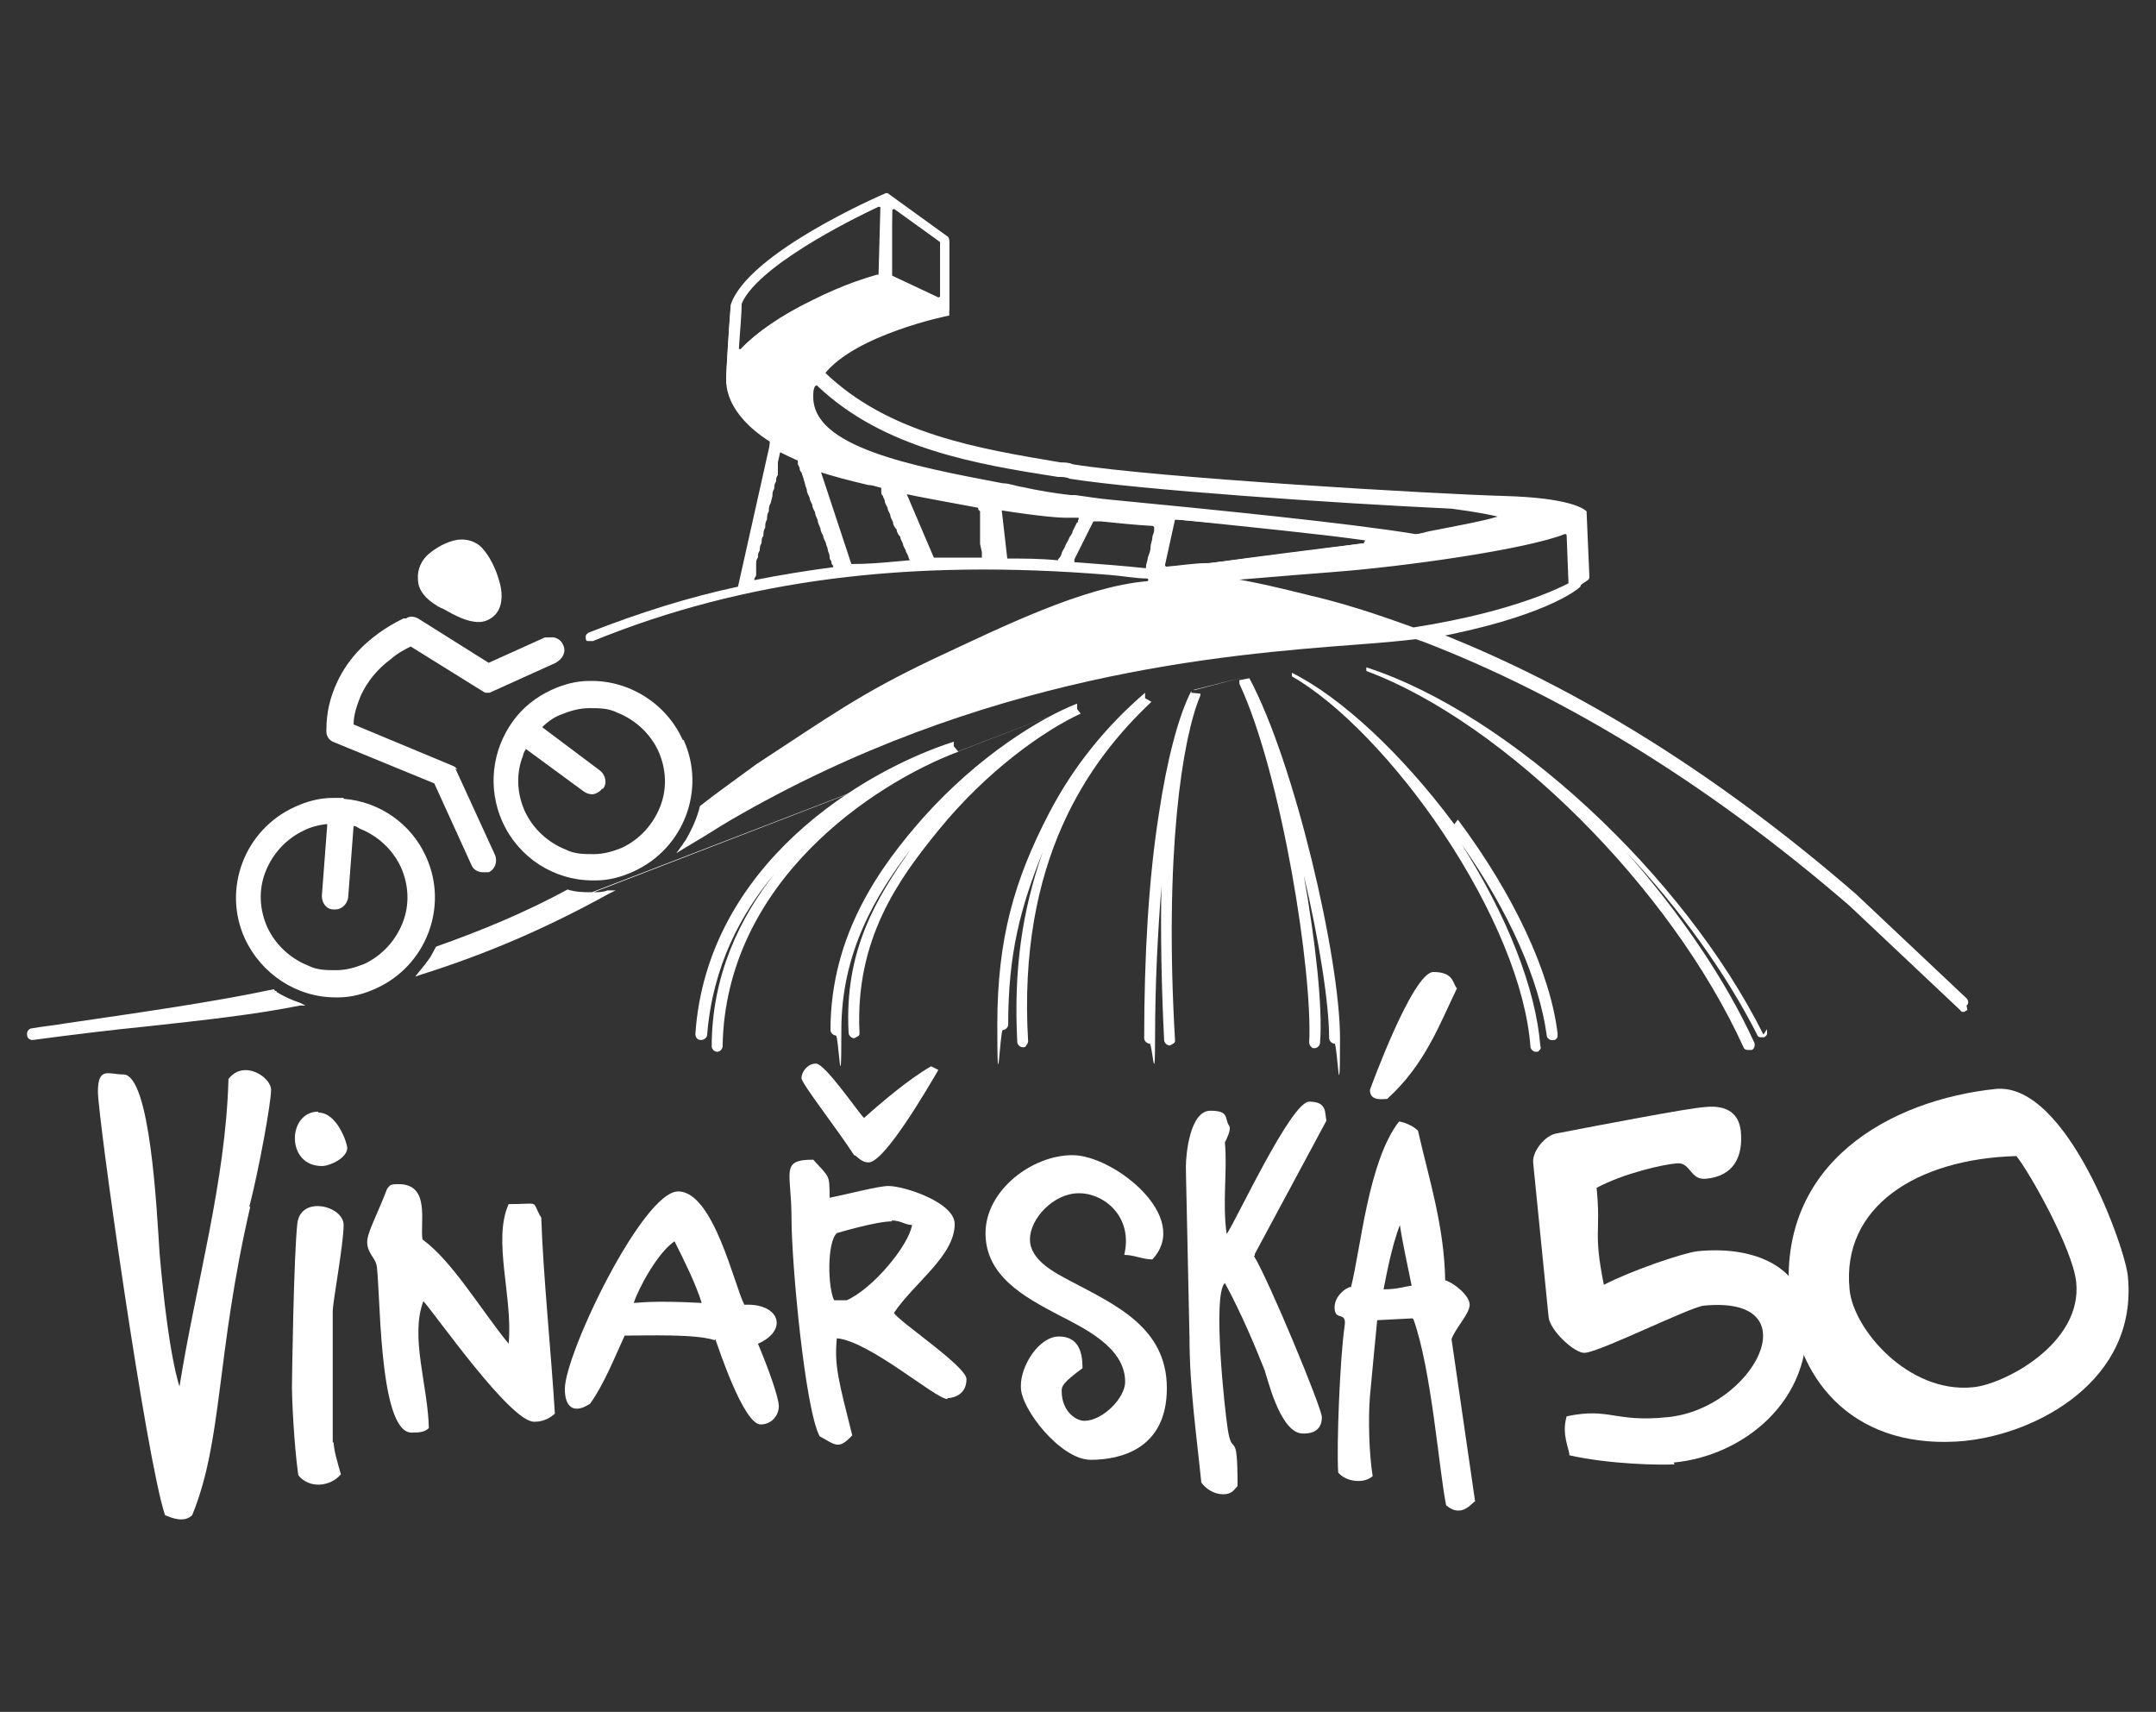
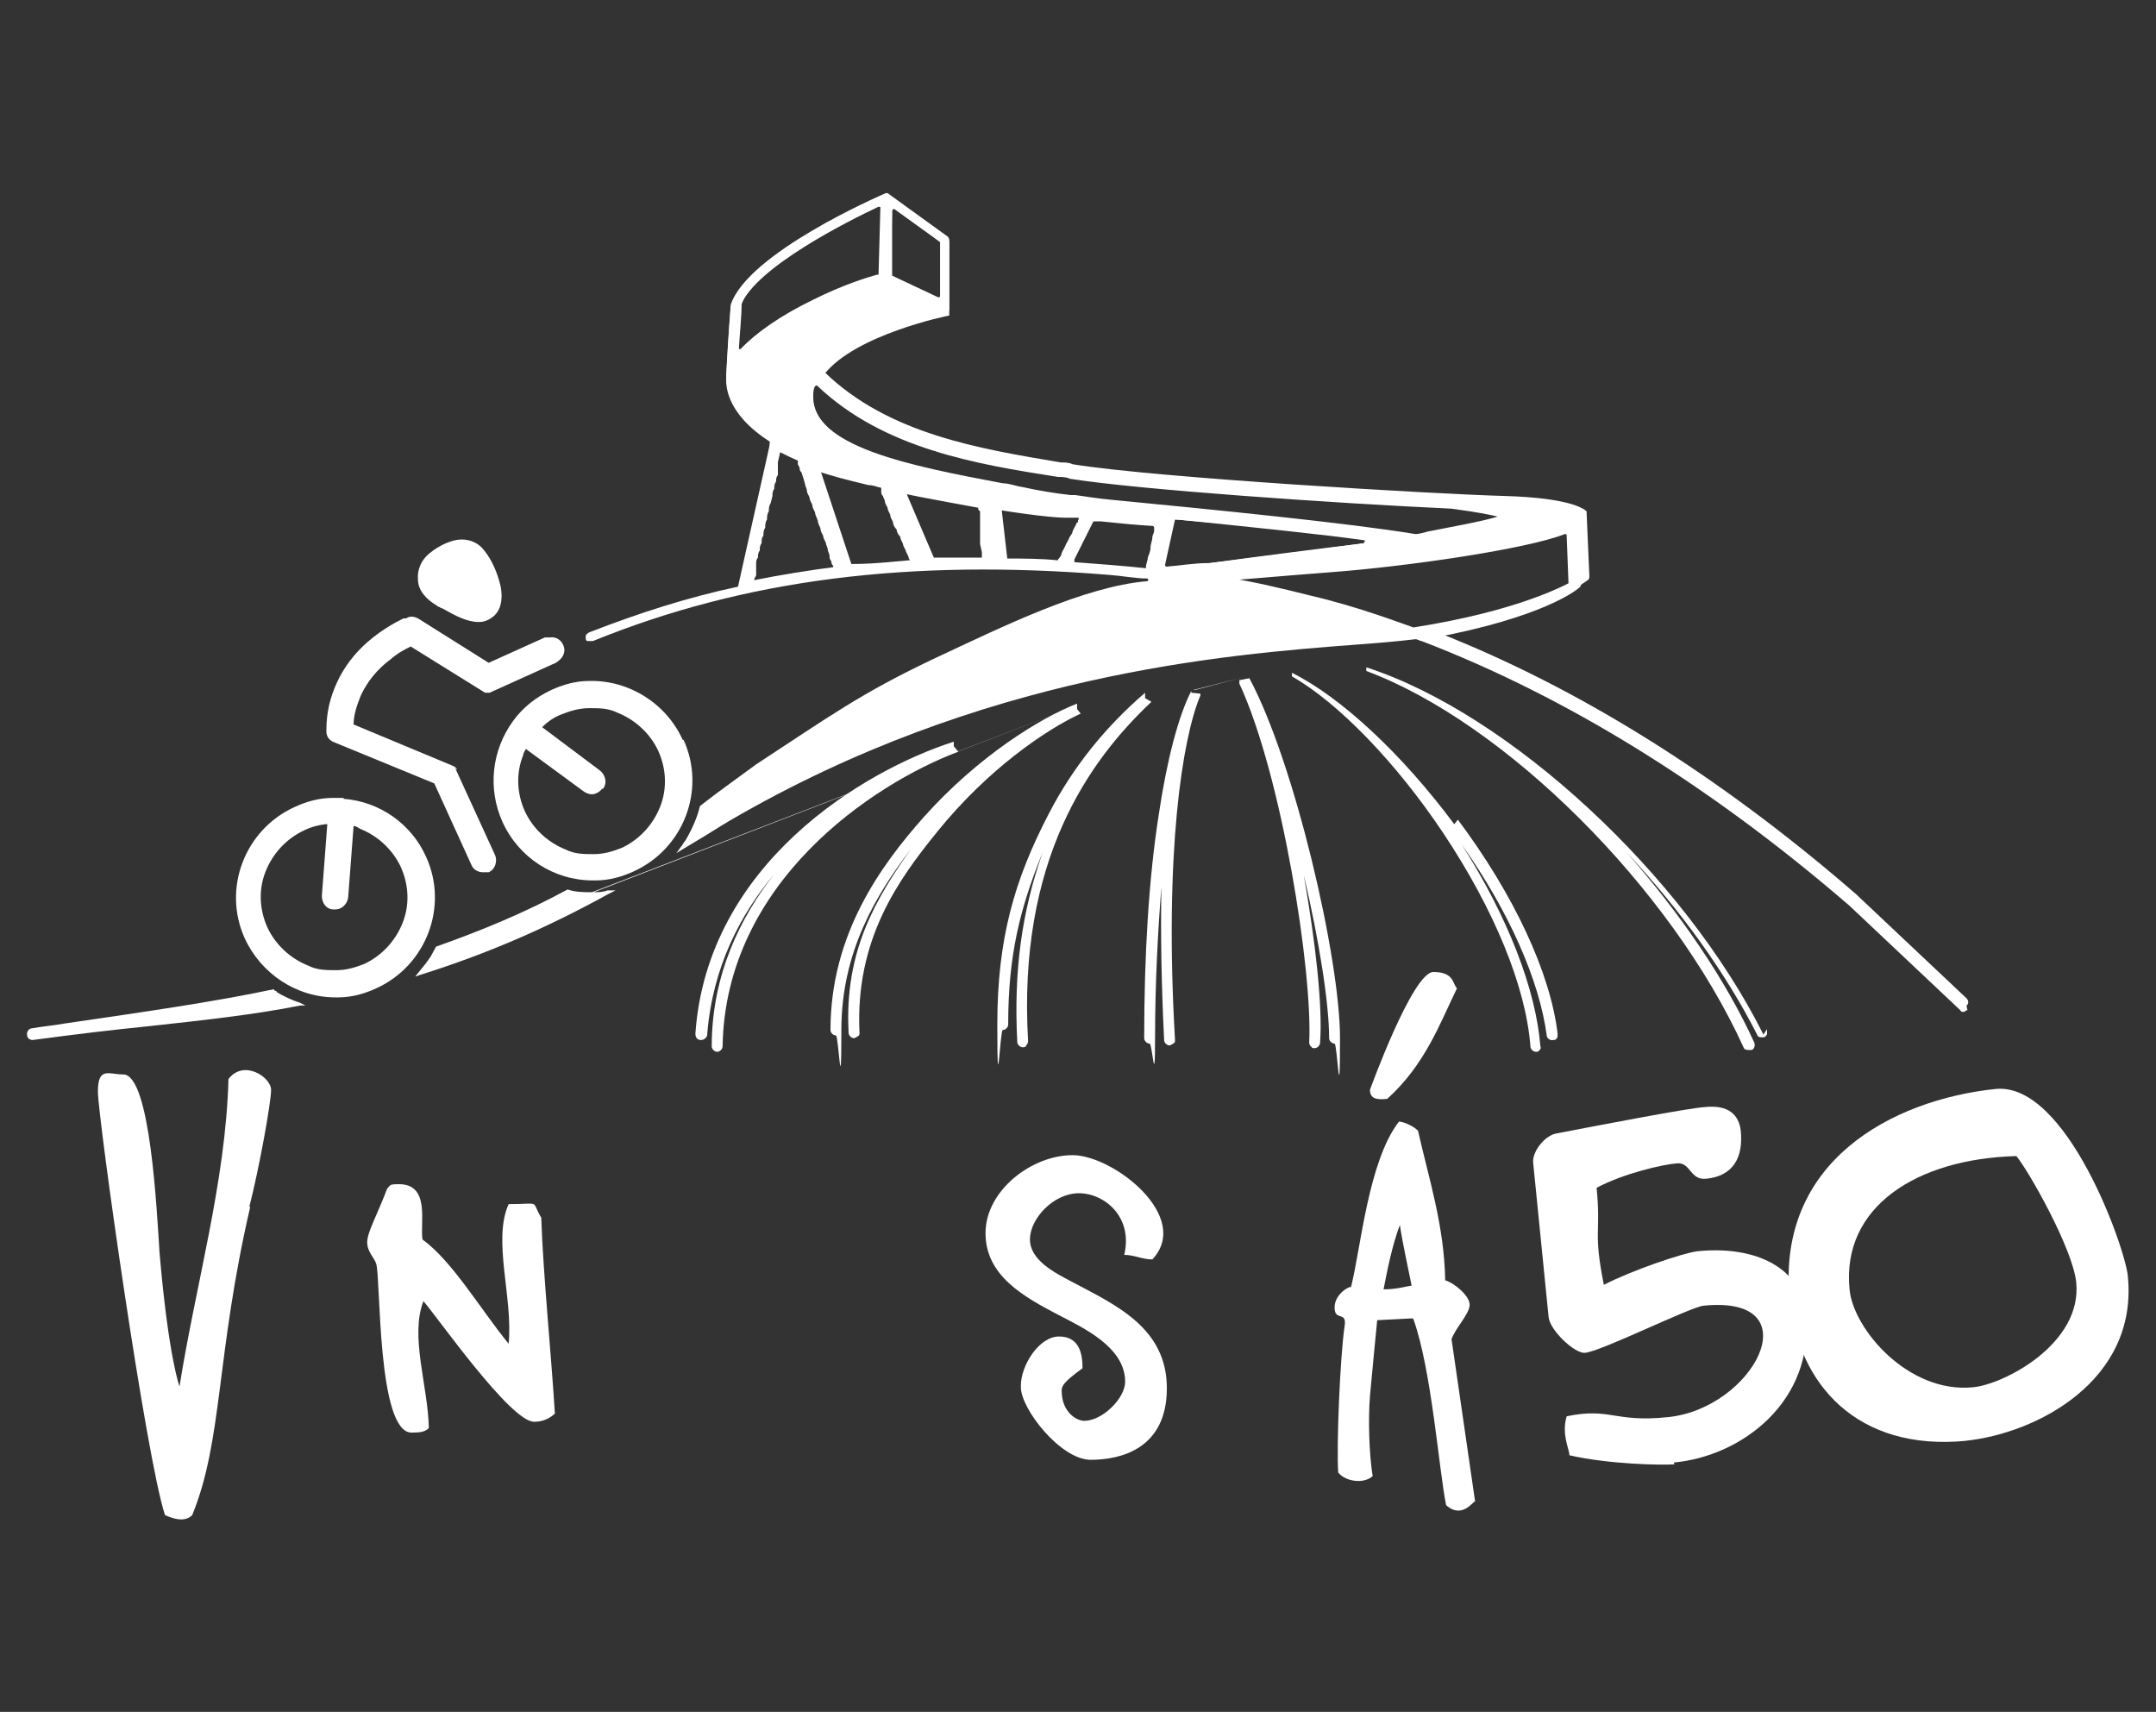
<svg xmlns="http://www.w3.org/2000/svg" id="Layer_1" version="1.1" viewBox="0 0 237.8 188.8">
  <rect x="0" y="0" width="237.8" height="188.8" fill="#333333" stroke="none" />
  <defs>
    <style>
      .st0 {
        fill: #fff;
      }
    </style>
  </defs>
  <path class="st0" d="M48.3,66.9c.2,0,.3.2.5.2,1.4.8,2.7,1.5,4,1.5h0c.6,0,1.1-.2,1.6-.6,1.1-.9,1-2.5.8-3.4-.3-1.3-.9-2.8-1.8-3.9-.6-.8-1.5-1.2-2.5-1.2s-2.4.6-3.5,1.5c-.9.7-1.4,1.8-1.3,2.9,0,1.2.9,2.2,2.1,2.9" />
  <path class="st0" d="M50.4,84.9c0-.2-.3-.4-.6-.5l-10.8-4.5h0c0-1.1.4-2.2.8-3.2.7-1.5,1.8-2.9,3.3-4,.8-.7,1.6-1.1,2.2-1.4h0l8.2,5.1h.5l7.3-3.3c.3-.2.6-.4.8-.8s.2-.8,0-1.2c-.2-.5-.8-.9-1.4-.8h-.6l-6.2,2.8h0l-7.8-4.9c-.4-.2-.9-.3-1.3,0h-.3c-1,.5-2.9,1.5-4.7,3.3-1.1,1.1-2,2.4-2.6,3.7-.8,1.7-1.2,3.4-1.2,5.3v.2c0,.5.3.9.7,1.1l11.2,4.6h0l4.1,9c.2.5.7.8,1.3.8h.6c.7-.3,1-1.2.7-1.9l-4.4-9.6s.2.2.2.2Z" />
  <path class="st0" d="M37.9,88h-1.2c-1.5,0-2.9.4-4.2,1-5.5,2.5-8,9-5.5,14.5,1.8,3.9,5.7,6.5,10,6.5h.3c1.5,0,2.9-.4,4.2-1,5.5-2.5,8-9,5.5-14.5-1.6-3.6-5.1-6.1-9.1-6.4M36.1,90.9h0l-.6,7.9c0,.8.5,1.5,1.3,1.5h.2c.7,0,1.3-.6,1.4-1.3l.6-7.9h0c.3,0,.5.2.7.3,2,.8,3.6,2.3,4.5,4.2.9,2,1,4.2.2,6.2s-2.3,3.6-4.2,4.5c-1,.4-2,.7-3.1.7s-2.1,0-3.1-.5c-2-.8-3.6-2.3-4.5-4.2-.9-2-1-4.2-.2-6.2s2.3-3.6,4.2-4.5c.8-.4,1.6-.6,2.4-.7,0,0,.2,0,.2,0Z" />
  <path class="st0" d="M75.3,81.6c-1.8-4-5.9-6.6-10.3-6.5-1.5,0-2.9.4-4.2,1-1.7.8-3.1,1.9-4.2,3.4h0c-2.4,3.3-2.8,7.5-1.2,11.1,1.8,4,5.7,6.5,10,6.5h.3c1.5,0,2.9-.4,4.2-1,5.5-2.5,8-9,5.5-14.5M66.5,87c.5-.6.3-1.5-.3-2l-6.4-4.8h0c.6-.6,1.3-1.1,2.1-1.4,1-.4,2-.7,3.1-.7s2.1,0,3.1.5c2,.8,3.6,2.3,4.5,4.2.9,2,1,4.2.2,6.2s-2.3,3.6-4.2,4.5c-1,.4-2,.7-3.1.7s-2.1,0-3.1-.5c-2-.8-3.6-2.3-4.5-4.2-.9-2-1-4.2-.2-6.2,0-.2.2-.5.3-.7h0l6.4,4.7c.3.2.6.3.9.3s.8-.2,1.1-.6" />
  <path class="st0" d="M27.6,133.1c-3.8,16.4-3,25.7-6.4,34-.9.9-2.3.3-3,0-2.1-6.3-7.4-43.9-7.4-46.7s1.2-1.9,2.8-1.9c3,0,3.7,15.2,4,19.7,1,11.6,2.2,14.7,2.2,14.7,1.8-11.3,5.1-22.6,5.4-33.9,1.7-2.2,4.7-.2,4.7,1.2s-1.3,8.6-2.4,12.9" />
-   <path class="st0" d="M36.8,159c0,.9.4,2.2.8,3.6-1.2,1.4-3.5,1.6-4.7.1-.5-3.6-.7-8.6-.7-9.6s.2-14.7.6-18.2c.4-3.1,5.1-1.9,5.1.2s-1.2,8.5-1.2,9.5v14.5h.1ZM35.1,122.7c2.1,0,3.2,3.4,3.2,3.9,0,1.1-1.9,2-2.8,2-4,0-3.8-6-.4-6" />
  <path class="st0" d="M58.9,156.8c-2.6,0-10.7-11.6-12.2-13.3-1.5,3.9.5,9.3.6,14-.4.4-.9.5-1.9.5-3.8,0-3.4-16.9-3.9-18.6-.2-.7-1-1.3-1-2.4s1.1-3,2.2-5.9c.4-.4.2-.5,1.3-.5,3.5,0,2.3,4.3,2.6,6.1,3.3,2.4,6.4,7.7,9.5,11.5.5-5.1-1.8-11.4,0-15.4,3.7,0,2.4-.5,3.6,1.5.2,6.2,1.1,15,1.5,21.6-.4.4-1.2.9-2.2.9" />
-   <path class="st0" d="M78.8,147.8c-2.1-.7-7.4-.5-9.9-.5-1.2,2.6-2.2,5.2-3.8,7.5-1.8,1.2-2.8.4-2.8-1.6,0-3.9,8.6-21.8,12.5-21.8s6.2,10.4,7.3,12.5c3.9-.2,4.9,2.8,1.5,4.3,1.1,2.6,2.3,5.9,2.3,6.9s-.8,2-2,2c-1.9,0-4.7-8.6-5-9.4M69.9,143.7c.5,0,2-.3,7.5,0-.7-2.2-1.9-4.6-3-6.8-1.8,1.2-3.9,5-4.5,6.8" />
-   <path class="st0" d="M104.5,154.3c-1.3,0-8.6-6.4-12.2-6.7-.3,3,.2,4.7,1.7,10.7-1.5,1.6-1.8,1.1-3.6.1-1.6-3-3.1-19-3.1-24.1s-1.3-6.4,2.4-6.4c1.8,2,1.8,1.6,1.8,4.2,2-.4,5.4-1.3,6.5-1.3,1.7,0,7.3,1.8,7.3,4.2,0,3.5-4.5,6.5-6.7,9.8.6,1,8,5.9,8,7.3,0,2-1.9,2.1-2.1,2.1M95.8,128.2c-.9,0-1.3-.8-1.6-.8-1.8-2.8-5.8-7.9-5.8-8.5s.6-1.6,1.6-1.6,4.6,5.3,5.3,6c2-1.8,5.1-4.4,7.4-5.7l.8.4c-1,1.7-5.9,10.2-7.7,10.2M98.4,134.7c-1.8,0-6.1,1.3-6.1,1.3-1.1,1-1,6-.3,7.4h1.4c2.9-1.3,6.8-6,7.2-8.3-.8,0-1.2-.5-2.3-.5" />
  <path class="st0" d="M112.6,152.8c0-2.2,2-5.4,4.2-5.4s2.6,1.8,2.6,3.5c-2.2,1.6-2.3,2-2.3,2.5,0,2.3,1.6,3.3,2.5,3.3,2,0,4.5-2.5,4.5-4.3,0-3.8-4.5-5.9-7.4-7.4-3.8-2-8-4.3-8-9s5.1-8.6,9.6-8.6,13.2,6.8,8.8,11.5c-1.1,0-2-.5-3.1-.5,1-4.2-2.2-6.8-5-6.8s-5.4,2.8-5.4,5.1,2.8,3.7,4.5,4.6c4.9,2.6,10.6,5.1,10.6,11.8s-5.1,7.9-8.4,7.9-7.7-5.6-7.7-8" />
-   <path class="st0" d="M138.3,138.5c1.7,2.8,7.5,16.8,7.5,17.8,0,1.9-1.8,1.8-2.1,1.8-2.6,0-4-6.6-4.3-7.2-1-2.5-2.5-6.1-4.3-9.4-1.4,1.3,0,14.1.3,16,.5,3.5,1.1-.3,1.1,6.4-.4.4-.6.9-1.6.9s-1.9-.6-2.4-1.3c-.5-5-1.3-10.5-1.3-15.9-.3-14.9-.4-17.8-.4-18.9,0-1.6.5-6.2,2.7-6.2s1.5.9,2.1,1.7c.2.4-.3,1.4-.5,1.8.3,3-.3,6.7.2,10.1,1-1.4,7.1-14.6,9.1-14.6s1.7,1.2,1.9,2.1l-7.9,14.7v.2h-.1Z" />
  <path class="st0" d="M155.8,145.4l-3.9.2s-.7,7.2-.8,8.4c-.2,2.5-.1,6.3.3,8.8-1,.9-3,.6-3.8-.4-.2-2.9.2-12.7.7-16.1.3-1.8-1.1-.5-1.1-2.1s1.9-2.5,1.8-2.2c1.1-4.3,1.9-13.9,5.3-18.3.4,0,1.5.4,2.1,1,1.2,5.3,2.9,10.5,3,16.5,1,.3,2.7,1.7,2.7,2.7s-1.6,2.6-2,3.8l2.6,17.9c-.2-.1-1.4,2-3.2.4-.8-4-1.6-14.9-3.6-20.5M153,121.2c-.5,0-1.9.3-1.9-1,0,0,4.7-13,7-13s2.1,1.3,2.6,1.8c-1.9,3.9-3.5,8.4-7.7,12.2M154.4,135.1c-.9,2.4-1.4,5.1-1.8,7.1,1.6,0,2.7-.4,3.1-.4-.4-2-1-4.7-1.3-6.7" />
  <path class="st0" d="M119.1,77.7l-53.8,20.7h0c-.9,0-1.8,0-2.7-.3h0c-4.6,2.5-9.4,4.5-14.5,6.3h0c-.2.4-.4.7-.6,1.1-.4.6-.8,1.1-1.3,1.7l-.4.5.6-.2c7.3-2.3,13.8-5.1,20.7-8.9l.8-.4h-.9c-.5.2-1,.2-1.5.2M30.5,109.3c-.1,0-.2,0-.3-.2h0c-6.6,1.4-14.3,2.5-23.2,3.8-1.1.2-2.3.3-3.4.5-.5,0-.7.5-.6.8,0,.3.3.5.6.5h0c4.5-.6,8.6-1.1,12.6-1.5,6.4-.7,11.9-1.3,16.9-2.3h.6l-.6-.3c-.9-.3-1.8-.7-2.6-1.2M217,111.4c-.1,0-.3.2-.4.2h0c-.2,0-.3,0-.4-.2l-12.2-11.5c-15.4-13.3-31.3-23.1-47.2-29.2-.2,0-.4-.2-.7-.2h0c-1.7.2-3.8.4-6.6.6-14.4,1.1-41.2,3.2-69,19.4-1.2.7-2.4,1.5-3.6,2.2-.5.3-1,.6-1.5.9l-.8.5.5-.7c.2-.2.3-.5.5-.7.7-1.2,1.3-2.5,1.6-3.8h0c1.9-1.5,3.9-2.9,6.2-4.6h0c8.1-5.3,11.5-7.8,19.5-11.6,7.7-3.6,16.6-8,23.6-8.6.2,0,.2-.3,0-.3-1.2,0-2.8-.3-4.2-.4-22-1.8-40.2.5-56.9,7.3h-.6c-.2,0-.2-.3-.2-.5s.2-.4.5-.5c5.4-2.1,10.7-3.8,16.3-5h0l3.6-16.1v-.2c-5.1-3.2-4.9-6.6-4.9-6.9,0-.5.3-5.5.5-7.9h0c1.9-5.7,16.4-12,17.1-12.3h.2l6.5,4.7c.2.1.3.3.3.5v7.5h0v.2h0s-10.4,2.2-13.8,6.6v.2c7.1,6.9,17.2,8.5,26.1,10,.4,0,.9,0,1.3.2,9.2,1.5,40.2,3.3,47.6,3.5,7.2.2,8.8,1.4,9.1,1.7h0v.2h0l.3,6.9c0,.2,0,.4-.2.5s-3.9,3.3-16.4,5.5c-.2,0-.2.3,0,.3,15.5,6.1,31,15.8,46,28.8l12.2,11.5c.2.2.3.6,0,.8M86.2,49.2l-3.3,14.6s0,.2.2.2c3-.6,6.1-1.1,9.2-1.5,0,0,.2,0,0-.2l-4-12.2h0c-.7-.4-1.3-.7-1.9-1h-.3M129.6,57.3l-1.1,5s0,.2.2.2c1.4,0,3-.3,4.8-.4h0c5-.7,12.1-1.6,17.1-2.2.2,0,.2-.3,0-.3-5-.7-12-1.4-20.7-2.3h-.2M116.6,52.4v-.2.2c-9-1.5-19.2-3.1-26.5-10h-.3c0,.4-.2.8-.2,1.1-.2,5.8,11,7.9,21,9.8.7,0,1.4.3,2.1.4,1.8.4,3.6.7,5.4.9h.5c1.4.2,2.7.4,3.8.5,11.4,1.1,26.5,2.6,33.7,3.8h0c.5,0,1-.2,1.5-.3,2-.4,5.9-1.1,7.5-1.6.2,0,.2-.3,0-.3-.7-.2-2.2-.6-5.2-.9h0c-13-.6-34.6-2.1-42.1-3.3-.4,0-.9,0-1.3-.2h0ZM111.1,61.6c1.8,0,3.7,0,5.6.2h.2l2.7-5.3v-.3h-1.4c-.4,0-2.6,0-7.6-.9,0,0-.2,0-.2.2l.7,6.1.2.2M126.8,62.5h.2l1.2-5.3s0-.2-.2-.2c-1.8-.2-3.8-.4-5.7-.5h-1.2l-2.6,5.2v.3c2.7.2,5.4.4,8.2.7M90.4,50.8s-.3,0-.2.2l3.7,11.2h.2c2.4,0,4.8-.3,7.2-.5,0,0,.2,0,.2-.2l-3.7-8.7h0c-.5-.2-.9-.3-1.4-.4-2.1-.5-4.1-1-5.8-1.6M108.6,54.8c-2.7-.4-5.7-1-8.9-1.7,0,0-.3,0-.2.2l3.5,8.2h6.3s.2,0,.2-.2l-.8-6.4v-.2M174.1,63.6l-.2-5.2s-.1-.2-.2-.2c-4.4,1.7-17.7,3.6-25.7,4.2-6.6.5-9.5.8-12.6,1-.2,0-.2.3,0,.3h0c3.1.5,6,1.2,9.2,2,5.2,1.2,10.4,3.2,11.3,3.5h0c11.5-1.8,17-4.7,18.2-5.5v-.2M97,22.7c-3.2,1.5-13.7,6.6-15.2,10.8h0c0,1.3-.2,3.2-.3,4.9,0,.2.2.2.3,0,1.6-1.7,4.3-3.6,7.8-5.3,3.6-1.8,6.1-2.5,7.1-2.8h.3v-.2l.3-7.3c0-.1,0-.2-.2-.2M98.4,30.4l5.1,2.4s.2,0,.2-.2v-5.9h0c0-.1-5-3.7-5-3.7,0,0-.3,0-.3.1l-.2,7.1v.2M137.1,74.7l-5.3,1.4h-.2" />
  <path class="st0" d="M175,57.1h0v-.2h0c-.3-.3-1.9-1.5-9.1-1.7-7.4-.2-38.4-2-47.6-3.5-.4,0-.9,0-1.3-.2-8.9-1.5-19.1-3.1-26.1-10v-.2c3.4-4.4,13.7-6.5,13.8-6.5h0v-.2h0v-.2h0v-7.6c0-.2,0-.4-.3-.5l-6.5-4.7h-.2c-.6.3-15.2,6.6-17.1,12.2h0c-.2,2.6-.5,7.5-.5,8s-.2,3.7,4.8,6.9v.2h0v2.6c0,.2,0,.5-.2.7,0,.3,0,.5-.2.8,0,.3,0,.5-.2.8,0,.3,0,.6-.2.8,0,.3,0,.6-.2.9,0,.3,0,.6-.2.9,0,.3,0,.6-.2.9,0,.3,0,.6-.2.9l-.2.9-.2.8c0,.3,0,.5-.2.8,0,.3,0,.5-.2.8,0,.2,0,.5-.2.7v1.7s-.2.3-.2.4v.8h1.1v-.4h0v-.8c0-.2.2-.3.2-.5v-1.2c0-.2,0-.5.2-.7,0-.3,0-.5.2-.8,0-.3,0-.5.2-.8,0-.3,0-.6.2-.8,0-.3,0-.6.2-.9,0-.3,0-.6.2-.9,0-.3,0-.6.2-.9,0-.3,0-.6.2-.9l.2-.8c0-.3,0-.5.2-.8,0-.3,0-.5.2-.8,0-.2,0-.5.2-.7v-2.3h0c0-.2,0-.3.3-.2.6.3,1.2.6,1.9.9h0v.4l.2.4c0,.2,0,.3.2.5l.2.6.2.7c0,.2.2.5.2.7,0,.3.2.5.3.8,0,.3.2.5.3.8,0,.3.2.6.3.8,0,.3.2.6.3.9,0,.3.2.6.3.9,0,.3.2.6.3.8,0,.3.2.5.3.8,0,.2.2.5.2.7s.2.5.2.7,0,.4.2.6c0,.2,0,.3.2.5v.9h1.2v-.4h0v-.5c0-.2,0-.3-.2-.5,0-.2,0-.4-.2-.6l-.2-.7c0-.3-.2-.5-.3-.8,0-.3-.2-.6-.3-.8,0-.3-.2-.6-.3-.9l-.3-.9c0-.3-.2-.6-.3-.9,0-.3-.2-.6-.3-.8,0-.3-.2-.5-.3-.8,0-.2-.2-.5-.2-.7s0-.4-.2-.6c0-.2,0-.4-.2-.5v-.7h0c0-.2,0-.4.2-.3,1.7.6,3.7,1.1,5.8,1.6.5,0,.9.2,1.4.3h0v.5s0,.3.2.4c0,.2.2.4.2.6s.2.5.3.7c0,.3.2.5.3.8,0,.3.2.5.3.8,0,.3.2.6.4.8,0,.3.2.6.4.8,0,.3.2.5.3.8,0,.2.2.5.3.7,0,.2.2.4.3.7,0,.2.2.4.2.5s0,.3.2.4v.2l.2.2h1.5l-3.5-8.2s0-.3.2-.2c3.3.7,6.3,1.2,8.9,1.7v.2l.2.2v3.6l.2.9v.7c0,.2,0,.4.2.6v.5h1.2v-6.3h0c0-.2,0-.3.2-.2,5,.8,7.1.9,7.6.9h1.4s.2,0,0,.3v.2c-.2,0-.2.3-.3.4l-.3.6c0,.3-.3.5-.4.8s-.3.5-.4.8-.3.5-.4.8c0,.2-.2.5-.4.7,0,.2-.2.4-.3.5v.5h1.4v-.2h0v-.2l.3-.5c0-.2.2-.5.4-.7,0-.3.3-.5.4-.8s.3-.5.4-.8.3-.5.4-.8l.3-.6s0-.3.2-.4v-.2h1.2c1.9.2,3.9.4,5.7.5,0,0,.2,0,.2.2v.3c0,.3-.2.5-.2.8s-.2.7-.2,1.1-.2.8-.3,1.1c0,.3-.2.7-.2,1s0,.5-.2.7v.3h2.1c.7,0,1.4.2,2.1.3.7,0,1.4.2,2,.3h1.9c3.1-.2,6.1-.5,12.6-1,8-.6,21.4-2.5,25.7-4.2.1,0,.2,0,.2.2l.2,5.2v.2c-.2,0-.3,0-.4.2-.2,0-.3.2-.5.3-.2,0-.5.2-.7.3-.3,0-.6.3-.9.4-.3.2-.7.3-1,.4-.4.2-.8.3-1.2.5-.5.2-.9.3-1.4.5s-1.1.3-1.6.5c-.6.2-1.2.4-1.8.5-.7.2-1.3.3-2,.5s-1.5.3-2.2.5c-.8.2-1.6.3-2.4.5h-1.5v.2h.4c.2,0,.3.2.5.2s.3,0,.5.2c.1,0,.3,0,.5.2h.5c12.5-2.3,16.2-5.4,16.4-5.6.1,0,.2-.3.2-.5l-.3-6.9.5-.9.4.6ZM98.4,23.2c0-.1.2-.2.3-.1l5,3.6h0v6s0,.2-.2.2l-5.1-2.4v-.2s0-7.1,0-7.1ZM81.7,38.5h-.3c0-1.7.2-3.6.3-4.8h0c1.6-4.2,12-9.4,15.2-10.9,0,0,.3,0,.2.2l-.2,7.3v.2h-.4c-1,.3-3.5,1-7.1,2.8-3.5,1.7-6.2,3.6-7.8,5.3M150.5,59.9c-5,.7-12.1,1.6-17.1,2.2h0c-1.8,0-3.4.3-4.8.4-.1,0-.2,0-.2-.2l1.1-5h.2c8.8.7,15.7,1.5,20.7,2.2.2,0,.2.3,0,.3M165.2,57.2c-1.6.6-5.5,1.3-7.5,1.6-.5,0-1,.2-1.5.3h0c-7.2-1.3-22.3-2.8-33.7-3.8-1.1,0-2.4-.3-3.8-.5h-.5c-1.7-.3-3.5-.6-5.4-.9-.7,0-1.4-.3-2.1-.4-9.9-1.9-21.1-4.1-21-9.8,0-.4,0-.8.2-1.1,0,0,.2-.2.3,0,7.3,6.9,17.5,8.6,26.5,10v-.2.2c.4,0,.9,0,1.3.2,7.5,1.2,29.1,2.7,42.1,3.3h0c3,.4,4.4.7,5.2.9.2,0,.2.3,0,.3" />
  <path class="st0" d="M105.7,82.9c-9.5,3.6-25.7,14.4-26,32.5,0,.3-.3.6-.6.6s-.6-.3-.6-.6c0-7.9,3.2-14.3,6.9-19-3.7,4.4-6.8,10.2-7.4,17.7,0,.3-.3.6-.7.6s-.6-.3-.6-.7c1.3-18.7,18.5-29,28.5-32.2h0v.3h0v.2h0M119.2,78.7c-3.9,1.8-10.3,6.2-15.8,13-4.3,5.3-9.1,11.9-8.6,22.2,0,.2,0,.3-.2.4,0,0-.3.2-.4.2h0c-.3,0-.6-.3-.6-.6-.5-9.1,3.1-14.9,6.9-20.3-3.9,5.1-7.7,11.4-7.7,20s-.3.6-.6.6-.6-.3-.6-.6c0-10.6,5.6-18.2,10.3-23.5,6-6.7,12.8-10.9,16.9-12.5h0v.2h0v.2h0v.2h0M126.3,77h0v-.2h0v-.2h0v-.2h0c-4.3,3.7-7.9,8.1-10.6,13.3-3.8,7.3-5.7,13.8-5.7,23.3s.3.6.6.6.6-.3.6-.6c0-7.7,1.3-12.8,3.8-19-2.3,6.6-3.2,13-2.8,20.9,0,.3.3.6.6.6h0c.2,0,.3,0,.4-.2,0,0,.2-.3.2-.4-1.2-20,6.7-31,13.6-37.5M160.4,90.9c-5.8-7.8-12.5-14-17.9-16.7h0v.2-.2h0v.2h0v.2h0c5.1,2.9,11.5,9.5,16.7,17.3,5.6,8.4,9.1,16.9,9.6,23.5,0,.3.3.6.6.6h0c.2,0,.3,0,.4-.2.1,0,.2-.3.1-.4-.5-6.3-3.6-14.3-8.7-22.3,5.3,7.5,8.6,15.1,9.4,21.1,0,.3.4.6.7.5.2,0,.3,0,.4-.2.1,0,.1-.3.1-.5-.8-6.7-4.8-15.3-11-23.6M194.9,113.5v.5c0,.2-.2.3-.3.4h-.3c-.2,0-.4,0-.5-.3-3.4-6.7-8.4-13.7-14.4-20.1,5.9,6.7,10.9,14,14.1,21,.1.3,0,.7-.3.8h-.3c-.2,0-.5,0-.6-.3-8-17.6-26.3-35.8-41.6-41.5h0v-.2h0v-.2h0c15.8,5.1,35,22.9,43.8,40.5M137.8,74.8c5,9.3,10,30.9,10,39.7s-.3.6-.6.6-.6-.3-.6-.6c0-3.8-1.1-10.8-2.8-18,1.3,7.4,2.1,14.5,1.8,18.5,0,.3-.3.6-.6.6h0c-.2,0-.3,0-.4-.2-.1,0-.2-.3-.2-.4.4-7.7-3-29.5-7.7-39.6h0v-.2h0v-.2h.1M132.4,76.5h0v.2h0c-2,4.7-4,17.4-2.8,38,0,.2,0,.3-.2.4s-.3.2-.4.2h0c-.3,0-.6-.3-.6-.6-.3-6-.4-11.7-.3-16.9-.4,5.1-.7,10.7-.7,16.7s-.3.6-.6.6-.6-.3-.6-.6c0-9.1.5-17.6,1.6-24.6.9-6.1,2.2-11,3.6-13.7h0v.2h0" />
  <path class="st0" d="M184.7,161.5c-1.5.1-7.2,0-11.6-1,0-.7-.9-2.3-.3-4.3,4.8-1,5.2.7,11.1.1,9.5-.9,16.1-13.5,4-12.3-1.6.2-11.4,5.1-13.1,5.2-1.1.1-3.9-2.5-4-4l-1.7-17c-.1-1.2,1.3-3,2.6-3.2,5.2-1,14.6-2.8,16.3-2.9,2.7-.3,3.8.9,4,2.6.3,2.9-.8,5-3.8,5.3-1.8.2-1.7-1.8-3.2-1.7s-5.9,1.1-8.9,2.7c.5,5.1-.4,4.7.8,10.7,3.1-1.6,8.7-3.5,10.3-3.7,5.7-.6,11.4,1.3,12,7,.9,9.5-7,15.6-14.6,16.3" />
  <path class="st0" d="M216.9,158.9c-12.1,1.2-18.6-6.3-19.5-15.6-1.5-15.2,11.3-22,22.7-23.2,7.9-.8,14.4,17.8,14.6,20.7,1.1,11.5-10.1,17.3-17.9,18.1M222.4,127.5c-11,.3-19.3,5.6-18.4,14.7.4,4.4,6.5,11.5,13.6,10.8,3.4-.3,12.1-4.8,11.4-11.6-.4-3.7-5.2-12.2-6.6-13.9" />
</svg>